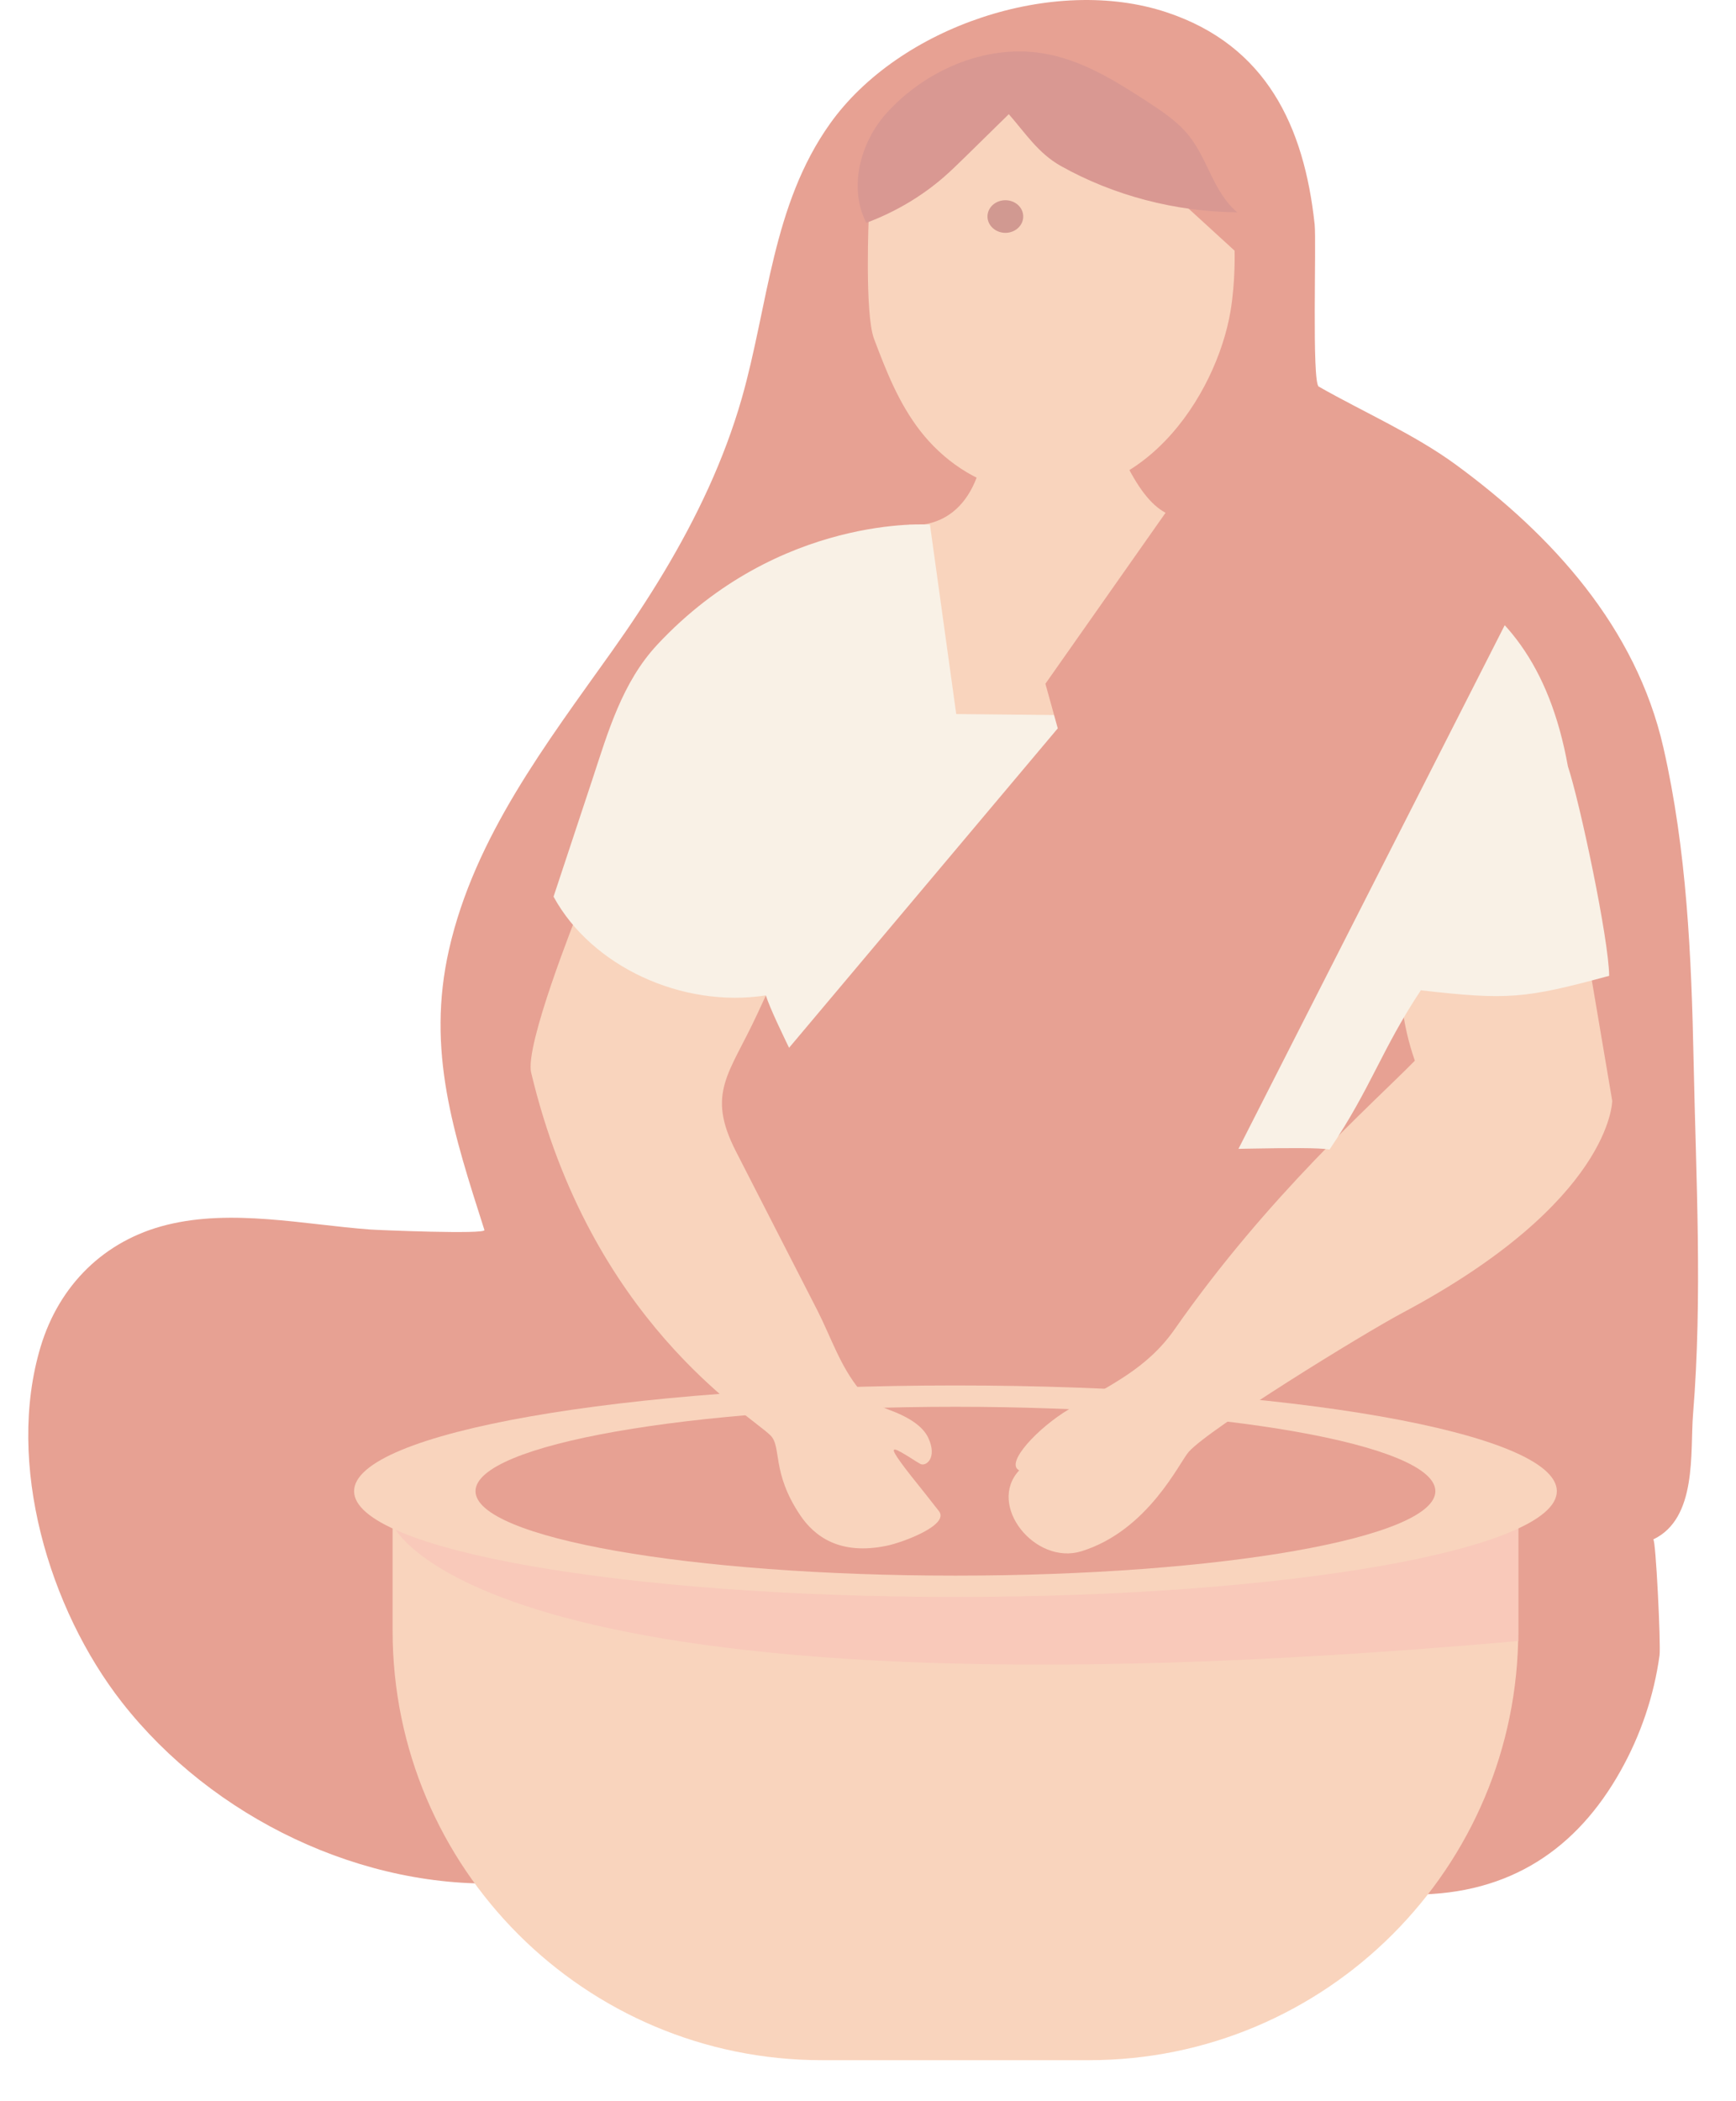
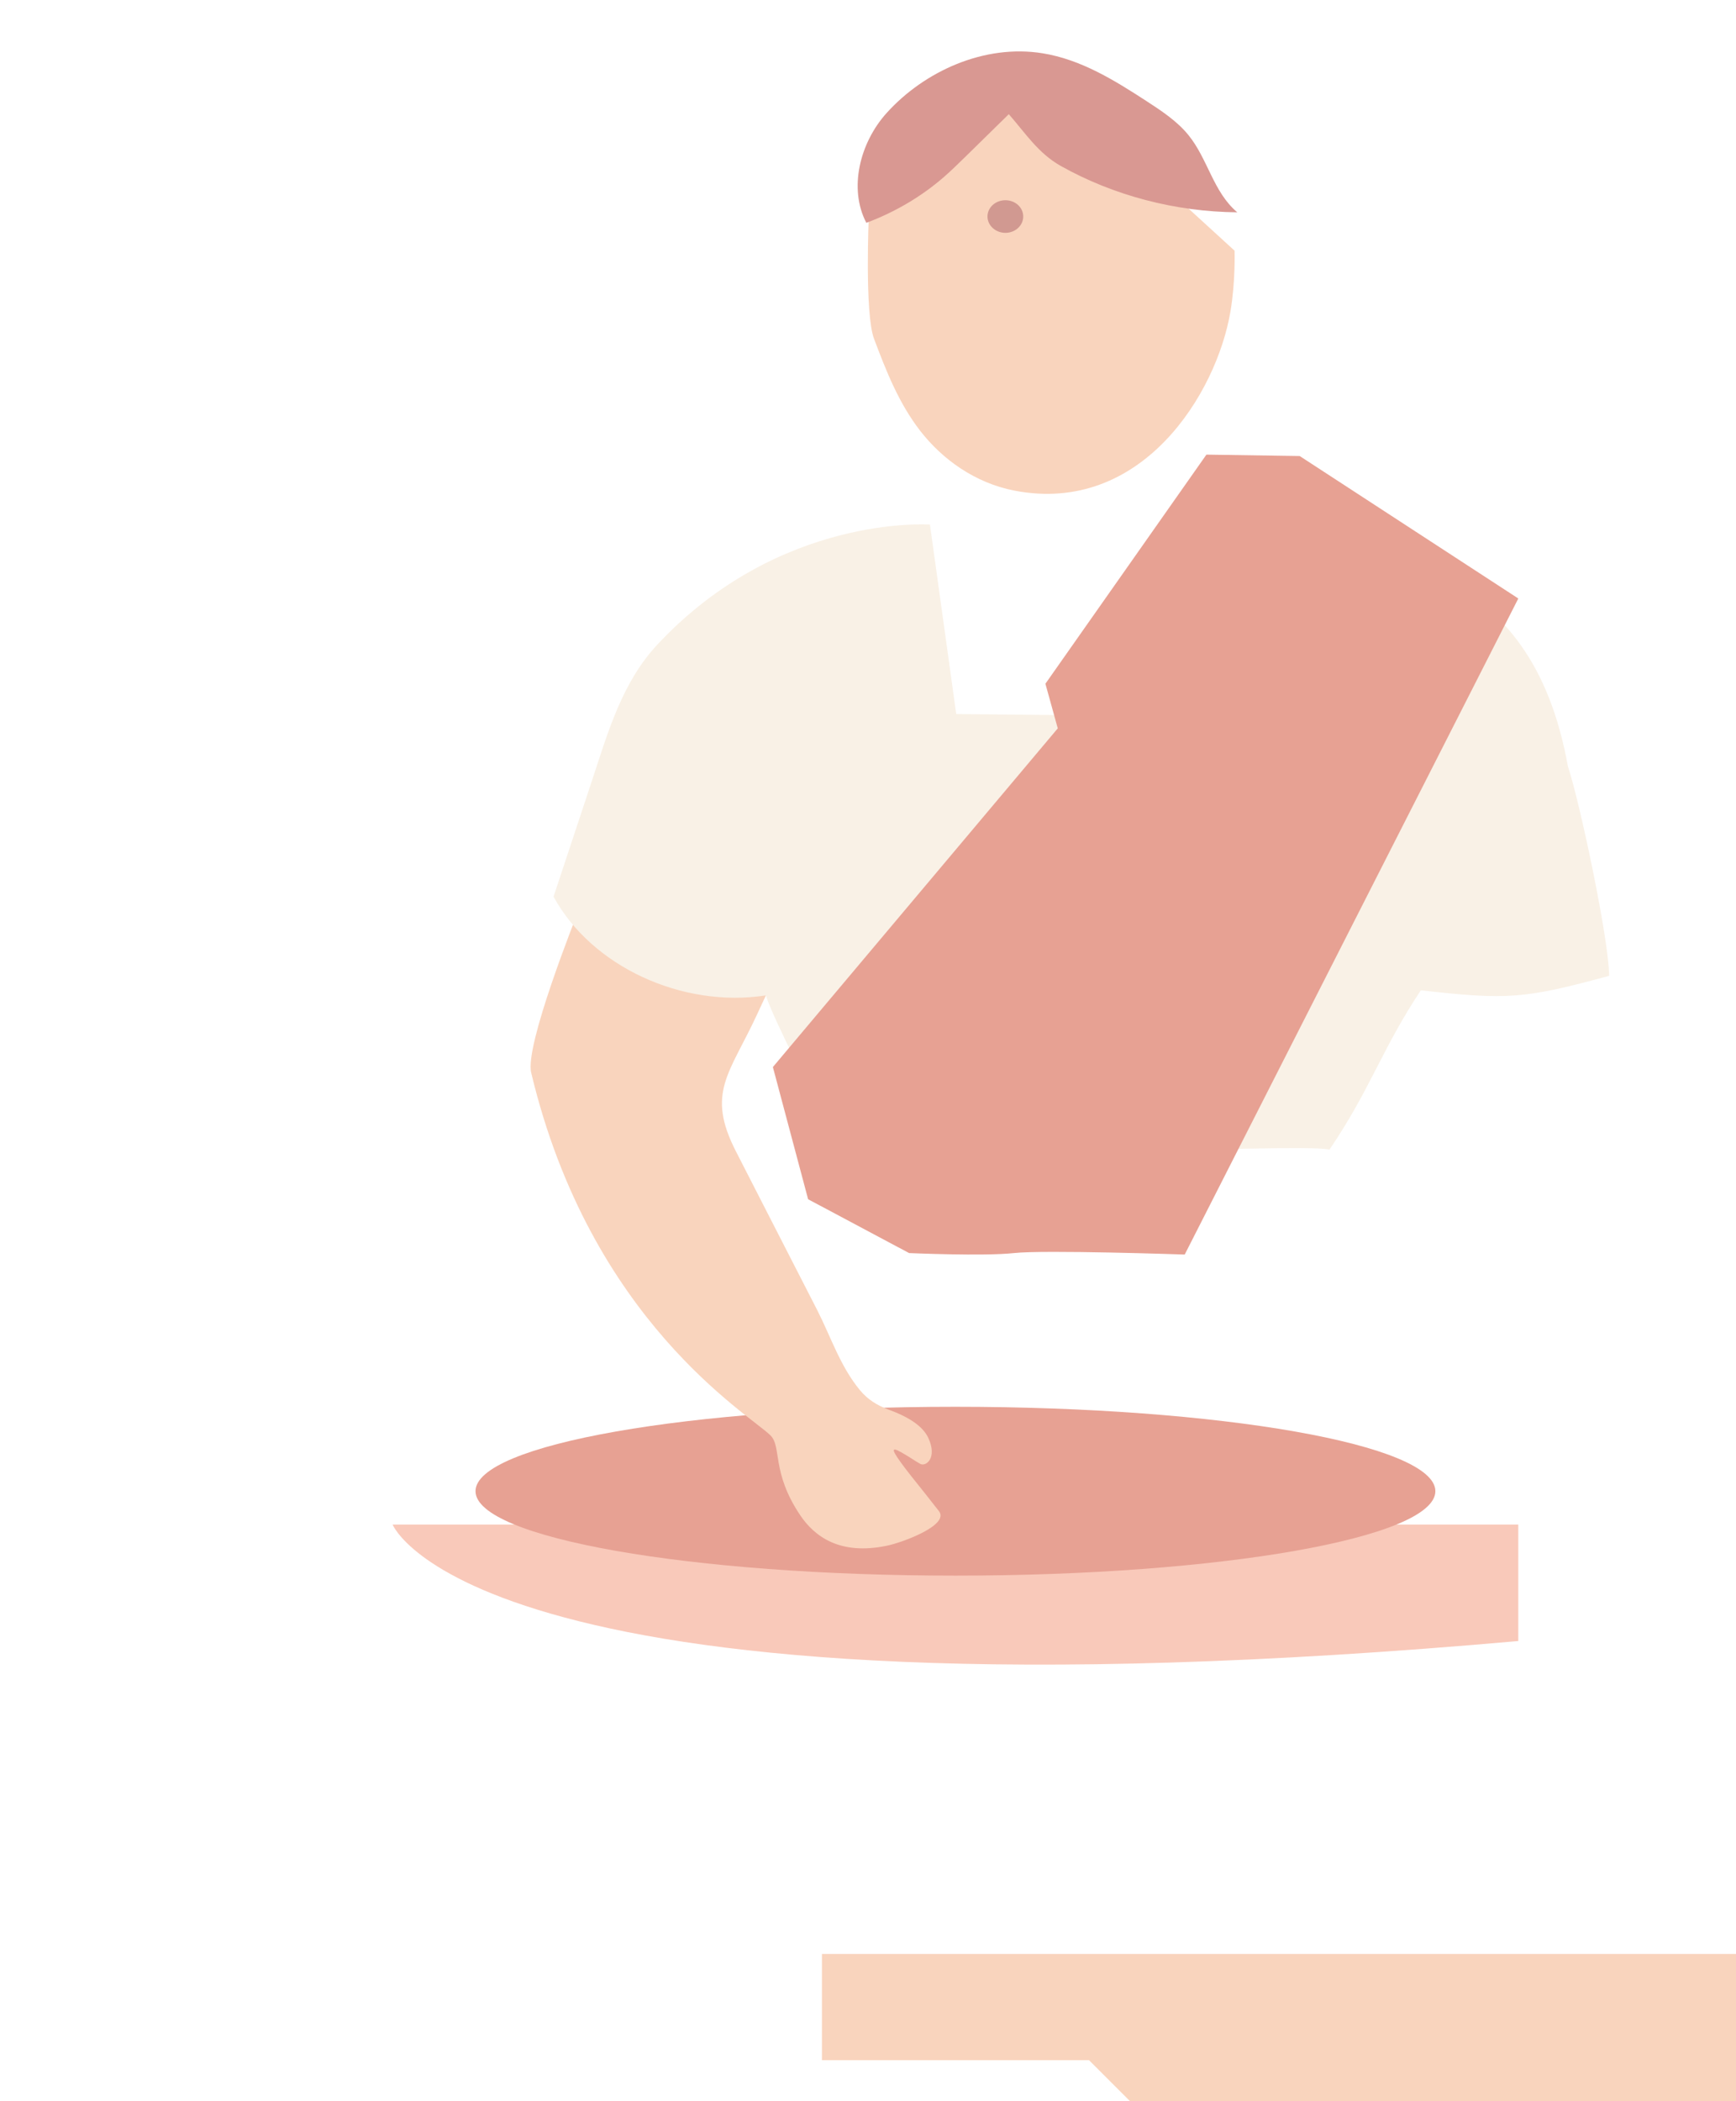
<svg xmlns="http://www.w3.org/2000/svg" id="Layer_1" version="1.1" viewBox="0 0 506.55 613.02">
  <defs>
    <style>
      .st0 {
        fill: #f3e3cd;
      }

      .st1 {
        fill: #f39475;
      }

      .st2 {
        fill: #cf4428;
      }

      .st3 {
        fill: #b43226;
      }

      .st4 {
        fill: #f4aa7c;
      }

      .st5 {
        fill: #a33323;
      }

      .st6 {
        opacity: .5;
      }
    </style>
  </defs>
  <g class="st6">
-     <path class="st2" d="M206.69,142.42c3.86-8.48,7.18-17.22,9.76-26.24,7.74-27.13,8.84-56.37,25.75-80.11C262.41,7.7,307.45-7.39,340.47,3.61c29.05,9.67,40.07,33.27,43.13,61.82.55,5.11-.86,46.18,1.2,47.35,13.09,7.46,27.88,13.9,40.02,22.79,28.01,20.51,52.53,47.4,60.53,82.46,6.84,29.98,8.2,60.84,8.83,91.49.7,34.25,2.62,68.81-.16,103.01-.9,11.05,1.32,30.44-11.62,36.57.74-.34,2.25,30.77,1.84,33.79-1.61,11.8-5.51,23.34-11.46,33.89-12.57,22.34-31.95,35.92-60.22,35.92-60.09-.01-120.17-1.26-180.26-2.47-27.66-.56-55.97-2.44-83.44-.92-42.85,2.38-86.95-19.06-113.24-52.64-21.34-27.26-34-69.73-23.77-103.78,5.41-17.95,18.55-31.05,36.87-35.57,19.03-4.71,39.87-.1,59.17,1.36,2.32.18,33.88,1.48,33.46.16-8.93-27.96-17.04-52.31-10.32-81.88,7.48-32.84,28.37-60.01,47.5-86.93,10.69-15.03,20.51-30.83,28.16-47.62" />
-     <path class="st4" d="M265.27,153.08l7.34,63.49,59.6-1.29s18.2-51.13,19.8-63.51c-8.87-.55-15.38.64-24.53-18.75-14.6-.15-25.29-.87-40.72,0-4.53,22.83-21.48,20.05-21.48,20.05" />
    <path class="st4" d="M263.77,39.66l-10.26,23.2s-1.26,28.64,1.53,36c3.51,9.28,7.14,18.67,13.49,26.86,6.38,8.2,15.87,15.18,27.56,17.43,37.06,7.09,58.89-28.31,62.94-52.25,1.51-8.9,1.21-17.77,1.21-17.77l-50.46-46.12-26.49-.74-19.52,13.4Z" />
-     <path class="st4" d="M317.76,601.02h-77.93c-69.18,0-125.27-56.09-125.27-125.27v-30.99h328.46v30.99c0,69.18-56.09,125.27-125.27,125.27" />
+     <path class="st4" d="M317.76,601.02h-77.93v-30.99h328.46v30.99c0,69.18-56.09,125.27-125.27,125.27" />
    <path class="st1" d="M114.56,444.77h328.46v33.97c-304.28,26.96-328.46-33.97-328.46-33.97" />
-     <path class="st4" d="M454.27,435.02c0,17.03-78.57,30.86-175.49,30.86s-175.46-13.83-175.46-30.86,78.57-30.84,175.46-30.84,175.49,13.81,175.49,30.84" />
    <path class="st2" d="M418.83,435.02c0,13.61-62.69,24.64-140.04,24.64s-140.04-11.03-140.04-24.64,62.69-24.62,140.04-24.62,140.04,11.02,140.04,24.62" />
-     <path class="st4" d="M408.99,290.46s-.02,7.85,3.85,18.98c-12.27,12.51-42.7,39.15-70.07,78.33-8.14,11.67-19.1,16.41-30.8,23.32-8.99,5.33-18.89,15.81-14.57,17.86-9.49,10.14,4.62,27.79,18.18,23.59,19.44-6.06,28.52-25.87,31.27-28.98,6-6.83,50.82-34.41,62.32-40.53,61.26-32.59,61.26-61.89,61.26-61.89l-7.73-45.66-53.72,14.98Z" />
    <path class="st4" d="M223.48,290.4l-2.59,5.58c-8.01,17.28-14.88,22.8-6.2,39.82,5.52,10.82,18.3,35.71,23.84,46.54,3.97,7.82,6.66,16.29,12.41,23.23,2.15,2.61,4.93,4.4,8.22,5.61,6.14,2.24,10.13,4.92,11.7,8.28,2.74,5.86-.68,8.48-2.32,7.6-1.84-1.01-2.75-1.79-5.52-3.36-3.45-1.97-2.72-.43,1.08,4.63,2.68,3.51,4.09,5.09,9.88,12.53,3.12,4-10.37,9.06-15.19,10.07-13.79,2.89-21.19-2.77-25.31-8.91-8.44-12.56-5.32-19.99-8.68-23.29-6.26-6.16-52.52-33.35-69.81-105.8-1.9-7.95,12.9-44.92,14.38-48.77.74-1.92,54.13,26.25,54.13,26.25" />
    <path class="st0" d="M191.76,188.11c-10.23,10.96-14.39,25.56-18.88,39.18-3.79,11.43-7.58,22.86-11.36,34.29,11.06,20.33,37.49,32.59,61.95,28.81,2.38,7.52,14.61,30.41,18.01,38.87,30.96,11.4,134.43,3.94,146.47,6.09,12.01-17.72,15.25-29.33,26.64-46.45,25.39,2.9,30.41,2.44,54.95-4.22-.1-10.75-8.6-50.82-12.04-61.11-10.75-59.64-53.65-64.9-109.56-72.35-4.15,17.93-15.96,57.64-15.96,57.64l-52.96-.55-7.67-55.27s-43.86-3.2-79.59,35.06" />
    <path class="st2" d="M308.65,212.48l-28.03,33.32-55.1,65.49,10.28,38.57,29.47,15.7s21.81.96,30.59,0c8.8-.98,49.83.43,49.83.43l97.34-191.39-63.79-41.56-27.22-.41-46.98,66.84,3.61,13.03Z" />
    <path class="st3" d="M252.78,65.01c8.37-3.12,16.11-7.68,22.67-13.39,2.1-1.84,4.09-3.78,6.07-5.72,4.28-4.21,8.56-8.4,12.84-12.59,4.81,5.49,8.6,11.42,15.16,15.1,15.41,8.65,33.43,13.37,51.51,13.53-7.03-5.92-8.57-15.56-14.27-22.55-3.27-4.04-7.82-7.03-12.3-9.95-9.27-6.01-19.01-12.08-30.21-13.89-17.01-2.77-34.6,5.26-45.58,17.46-7.74,8.6-11.13,21.94-5.89,31.98" />
    <path class="st5" d="M298.57,63.16c0,2.64-2.34,4.77-5.2,4.77s-5.23-2.13-5.23-4.77,2.34-4.75,5.23-4.75,5.2,2.13,5.2,4.75" />
  </g>
</svg>